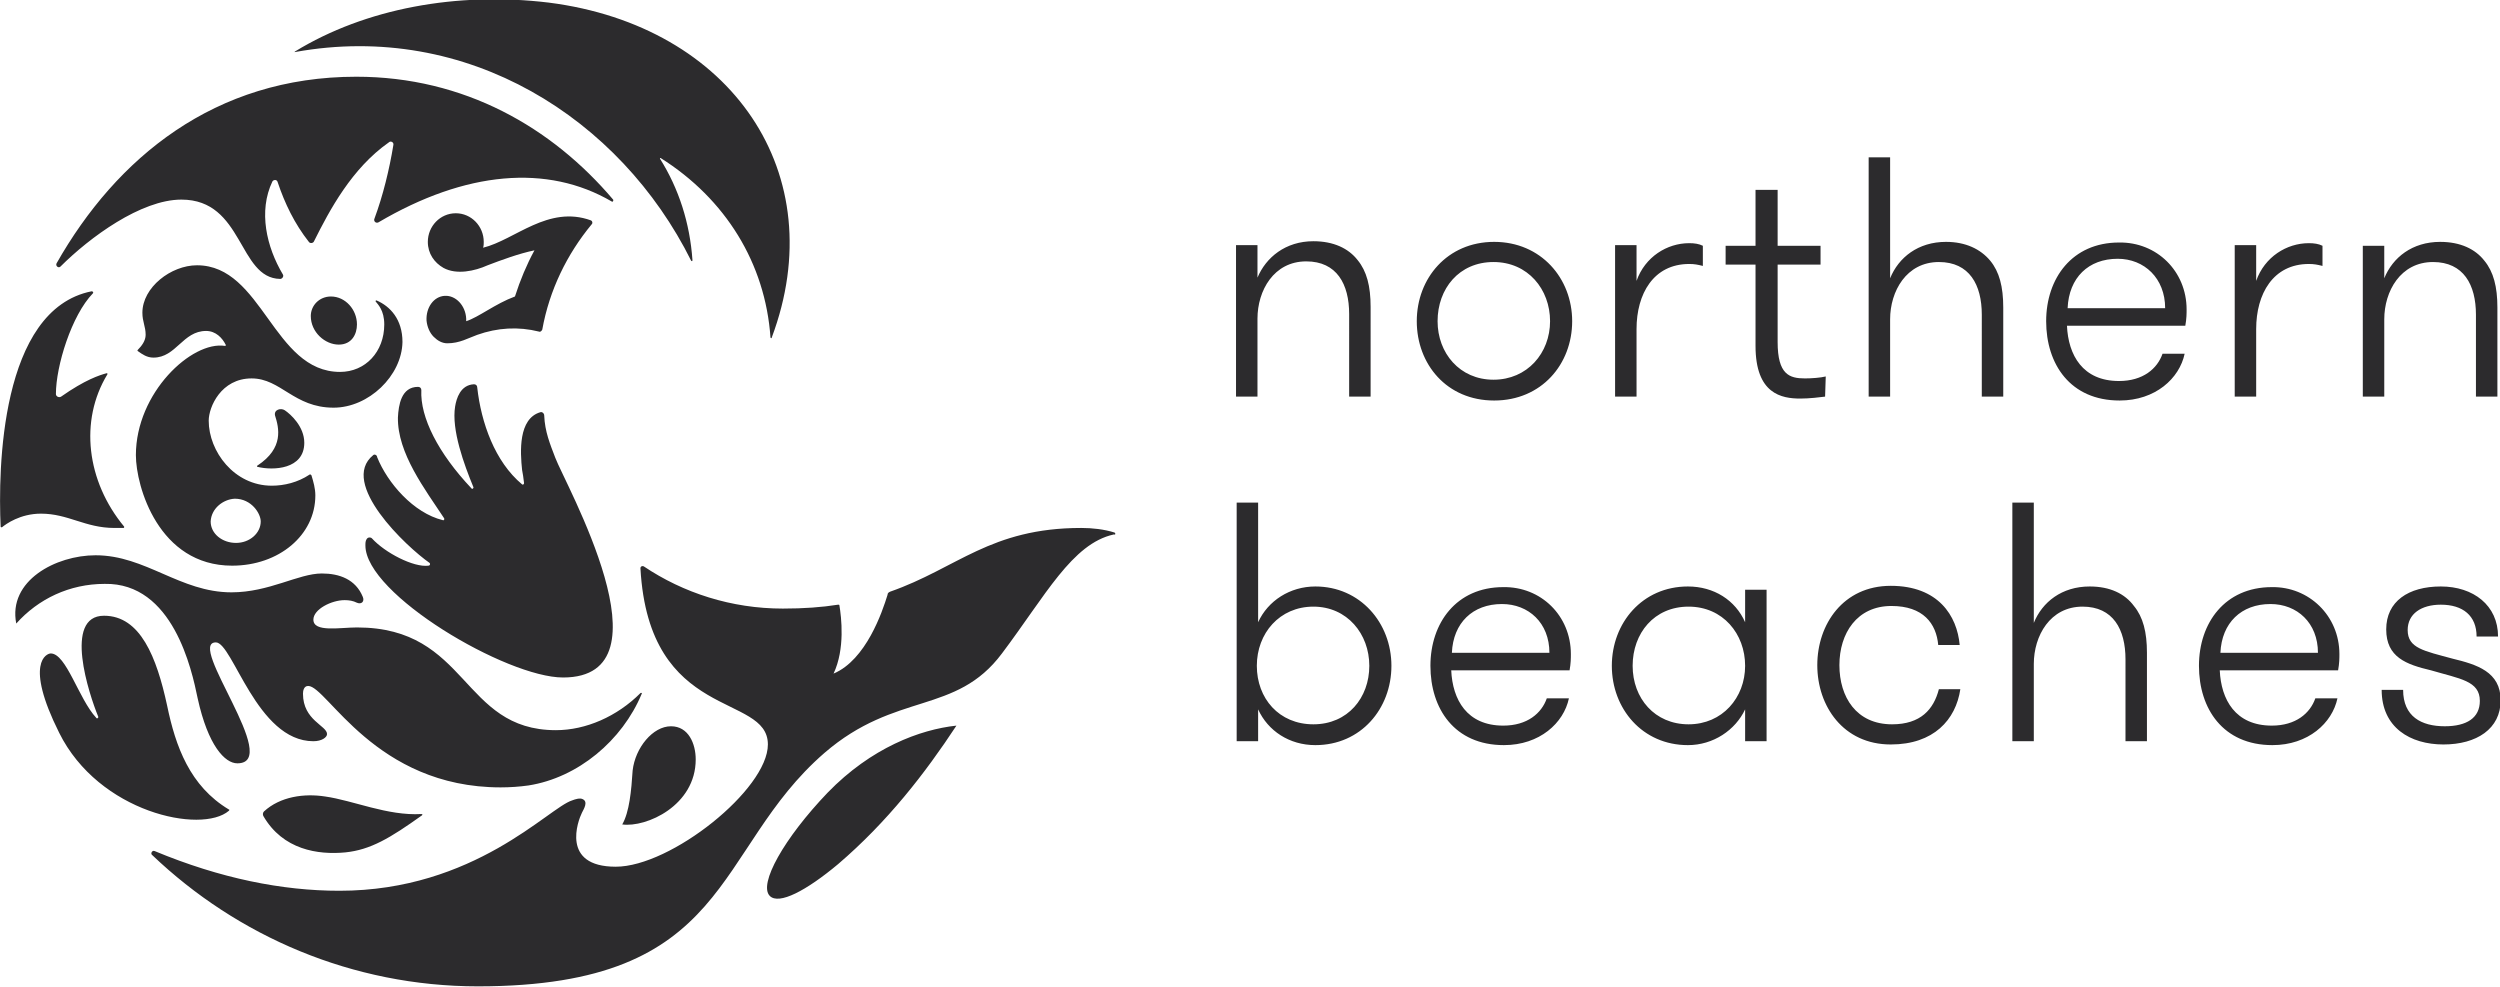
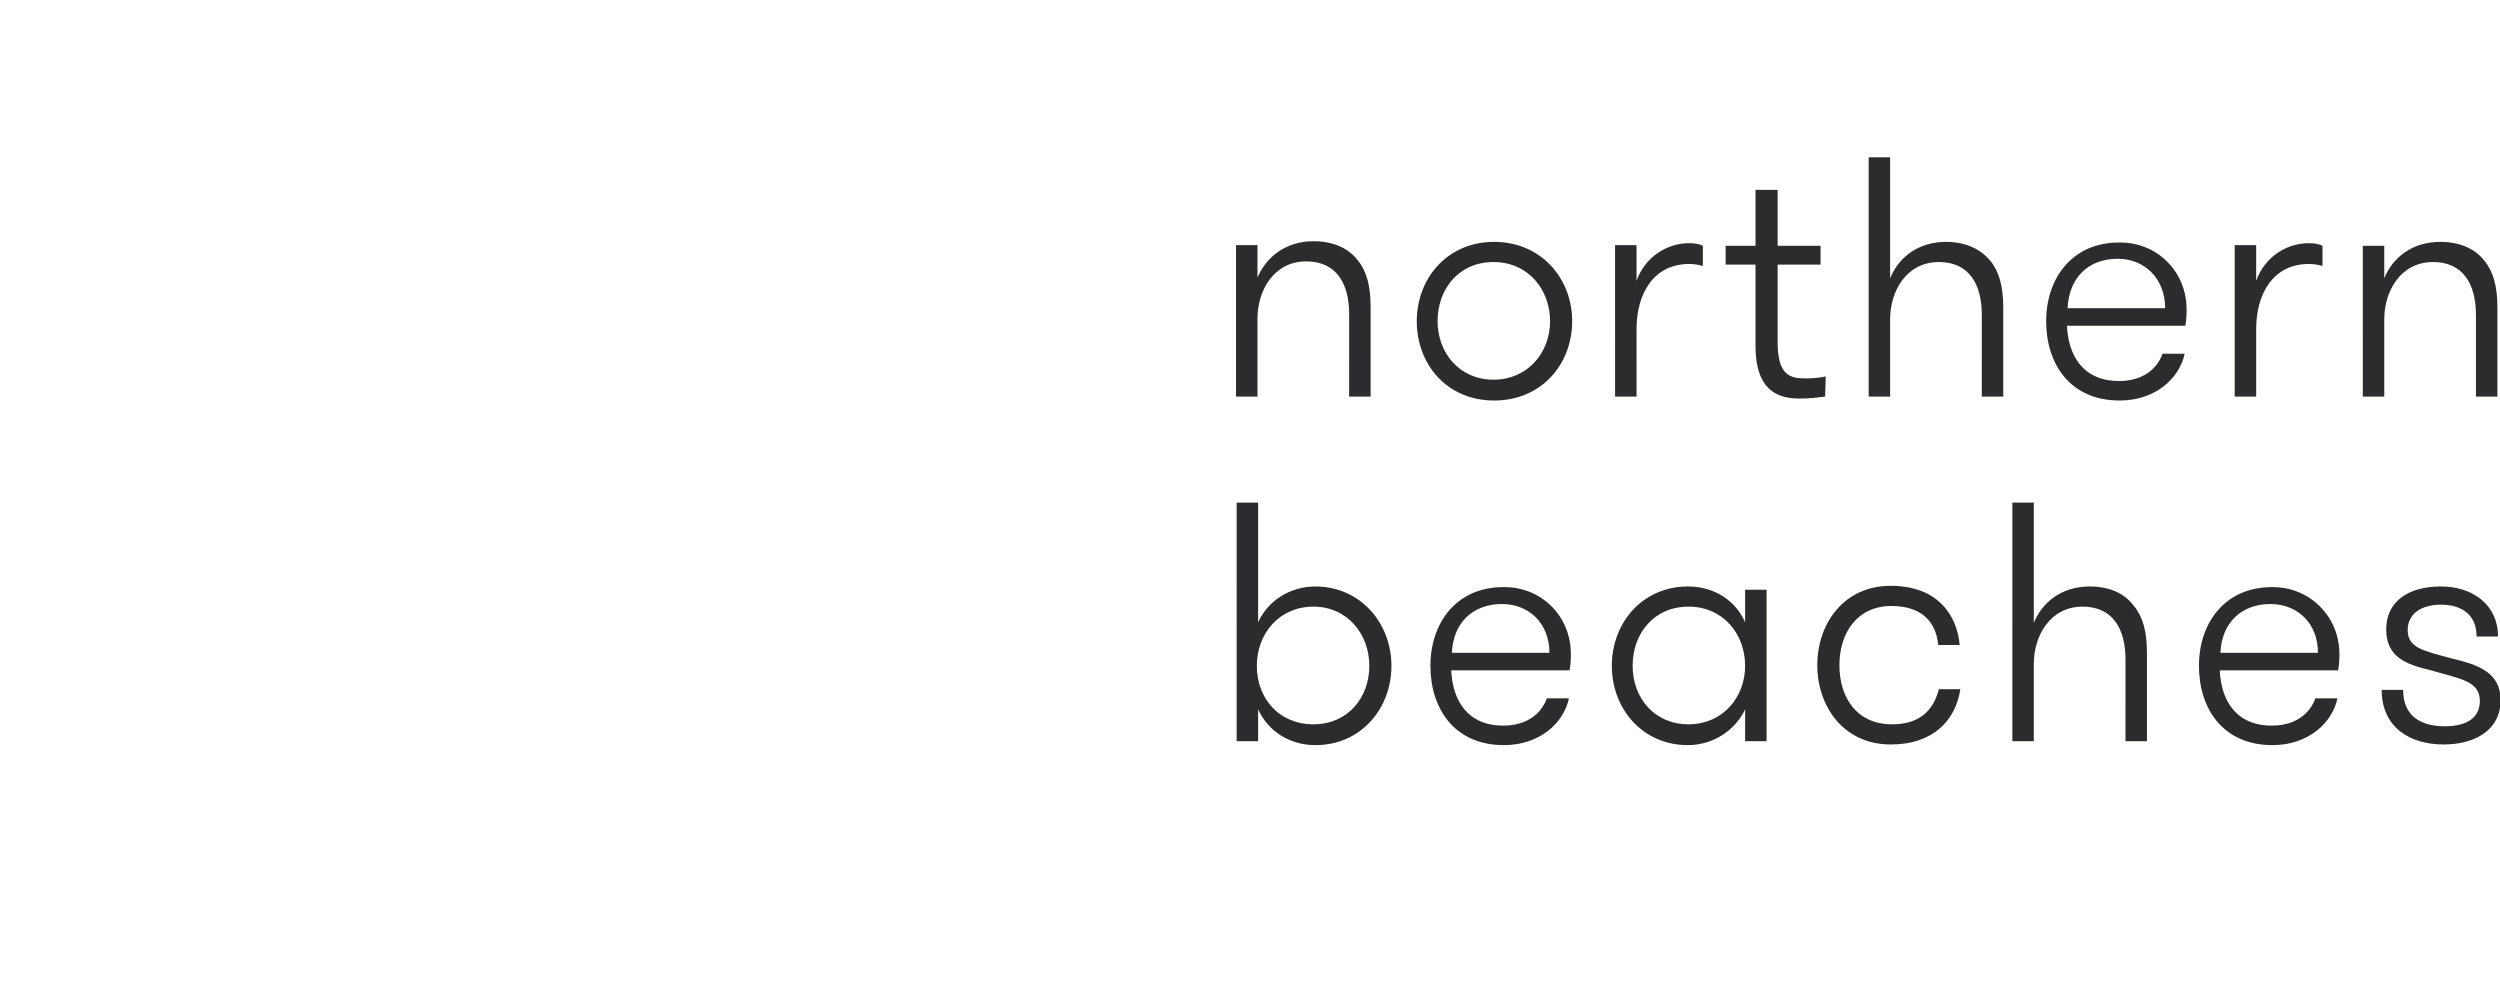
<svg xmlns="http://www.w3.org/2000/svg" version="1.1" id="a" x="0px" y="0px" viewBox="0 0 384.5 151.8" style="enable-background:new 0 0 384.5 151.8;" xml:space="preserve">
  <style type="text/css"> .st0{fill:#2C2B2D;} </style>
  <path class="st0" d="M377.2,101.3c-4.4-1.2-6.9-1.6-6.9-4.4c0-2.5,2.1-3.9,5.1-3.9c3.4,0,5.5,1.7,5.5,4.9h3.3c0-4.8-3.8-7.7-8.8-7.7 s-8.4,2.3-8.4,6.6s3.1,5.4,6.9,6.3c4.4,1.3,7.5,1.6,7.5,4.7c0,2.6-2,3.9-5.4,3.9c-3.6,0-6.4-1.5-6.4-5.6h-3.3c0,5.8,4.4,8.4,9.5,8.4 s8.8-2.4,8.8-6.8S380.9,102.2,377.2,101.3 M238.3,100.4c0-4.6-3.2-7.5-7.3-7.5c-4.5,0-7.5,2.9-7.7,7.5H238.3z M241.6,100.6 c0,0.6,0,1.4-0.2,2.5h-18.2c0.2,4.5,2.4,8.5,8,8.5c3.7,0,5.9-1.9,6.7-4.2h3.4c-0.8,3.8-4.5,7.2-10,7.2c-7.6,0-11.3-5.6-11.3-12.2 s4-12.1,11.2-12.1C237,90.2,241.6,94.7,241.6,100.6 M356.5,100.4c0-4.6-3.2-7.5-7.3-7.5c-4.5,0-7.5,2.9-7.7,7.5H356.5z M359.8,100.6 c0,0.6,0,1.4-0.2,2.5h-18.2c0.2,4.5,2.4,8.5,8,8.5c3.7,0,5.9-1.9,6.7-4.2h3.4c-0.8,3.8-4.5,7.2-10,7.2c-7.6,0-11.3-5.6-11.3-12.2 s4-12.1,11.2-12.1C355.1,90.2,359.8,94.7,359.8,100.6 M268.4,102.4c0-4.9-3.4-9.1-8.7-9.1s-8.6,4.1-8.6,9.1s3.4,9,8.6,9 S268.4,107.3,268.4,102.4 M268.4,90.7h3.3V114h-3.3v-4.9c-1.5,3.2-4.9,5.5-8.8,5.5c-7,0-11.7-5.6-11.7-12.2s4.7-12.2,11.7-12.2 c4,0,7.3,2.1,8.8,5.5V90.7L268.4,90.7z M210.6,102.4c0-4.9-3.4-9.1-8.6-9.1s-8.7,4.1-8.7,9.1s3.4,9,8.7,9S210.6,107.3,210.6,102.4 M214,102.4c0,6.6-4.7,12.2-11.7,12.2c-4,0-7.3-2.2-8.8-5.5v4.9h-3.3V77.3h3.3v18.4c1.5-3.3,4.9-5.5,8.8-5.5 C209.2,90.2,214,95.8,214,102.4 M321.4,90.2c-4.3,0-7.3,2.4-8.6,5.6V77.3h-3.3V114h3.3v-11.9c0-4.3,2.5-8.8,7.5-8.8 c4.7,0,6.6,3.5,6.6,8.1V114h3.3v-13.6c0-3.2-0.6-5.5-2-7.2C326.8,91.3,324.5,90.2,321.4,90.2 M291,111.4c-5.5,0-8.1-4.2-8.1-9.1 s2.7-9.1,8-9.1c4.9,0,6.9,2.7,7.2,6h3.3c-0.4-4.5-3.3-9.1-10.6-9.1s-11.3,5.9-11.3,12.2s4,12.2,11.3,12.2c6.6,0,10-3.8,10.7-8.5 h-3.3C297.4,109.1,295.4,111.4,291,111.4 M333,47.4c0-4.6-3.2-7.6-7.3-7.6c-4.5,0-7.5,2.9-7.7,7.6H333z M336.3,47.6 c0,0.6,0,1.4-0.2,2.5h-18.2c0.2,4.5,2.4,8.5,8,8.5c3.7,0,5.9-1.9,6.7-4.2h3.4c-0.8,3.8-4.5,7.2-10,7.2c-7.6,0-11.3-5.6-11.3-12.2 s4-12.1,11.2-12.1C331.7,37.2,336.3,41.7,336.3,47.6 M280.8,57.9c-0.8,0.2-2.2,0.3-3.2,0.3c-2.4,0-4.2-0.6-4.2-5.6V40.7h6.6v-2.9 h-6.6v-8.6H270v8.6h-4.6v2.9h4.6v12.5c0,7.4,4,8.1,6.9,8.1c1.4,0,3-0.2,3.8-0.3L280.8,57.9L280.8,57.9z M299.3,37.2 c-4.3,0-7.3,2.4-8.6,5.6V24.2h-3.3V61h3.3V49.1c0-4.3,2.5-8.8,7.5-8.8c4.7,0,6.6,3.5,6.6,8.1V61h3.3V47.3c0-3.2-0.6-5.5-2-7.2 C304.6,38.3,302.3,37.2,299.3,37.2 M347,50.6c0-5.4,2.6-10,8.1-10c0.8,0,1.3,0.1,2.1,0.3v-3.1c-0.6-0.3-1.3-0.4-2.1-0.4 c-3.4,0-6.8,2.1-8.1,5.8v-5.5h-3.3V61h3.3V50.6L347,50.6z M251.7,50.6c0-5.4,2.6-10,8.1-10c0.8,0,1.3,0.1,2.1,0.3v-3.1 c-0.6-0.3-1.3-0.4-2.1-0.4c-3.4,0-6.8,2.1-8.1,5.8v-5.5h-3.3V61h3.3V50.6L251.7,50.6z M366.7,49.1c0-4.3,2.5-8.8,7.5-8.8 c4.7,0,6.6,3.5,6.6,8.1V61h3.3V47.3c0-3.2-0.6-5.5-2-7.2c-1.4-1.8-3.7-2.9-6.8-2.9c-4.3,0-7.3,2.4-8.6,5.6v-5h-3.3V61h3.3 L366.7,49.1L366.7,49.1z M238.4,49.4c0-4.9-3.4-9.1-8.7-9.1s-8.6,4.1-8.6,9.1c0,4.9,3.4,9,8.6,9S238.4,54.3,238.4,49.4 M241.8,49.4 c0,6.6-4.7,12.2-12,12.2s-11.9-5.6-11.9-12.2s4.7-12.2,11.9-12.2S241.8,42.8,241.8,49.4 M193.4,61h-3.3V37.7h3.3v5 c1.3-3.1,4.3-5.6,8.6-5.6c3.1,0,5.4,1.1,6.8,2.9c1.4,1.7,2,4,2,7.2V61h-3.3V48.3c0-4.6-1.9-8.1-6.6-8.1c-5,0-7.5,4.5-7.5,8.8 L193.4,61L193.4,61z" />
-   <path class="st0" d="M95.7,126.8c3.7,0.5,11.3-2.9,11.3-10c0-2.4-1.1-5.1-3.8-5.1c-2.8,0-5.5,3.3-5.9,6.8 C97.1,121.6,96.8,124.9,95.7,126.8 M30.4,107.4c1.6,7.3,4.2,10,6.1,10c7,0-7.9-18.6-3.3-18.6c2.6,0,6.3,15.2,15,15.2 c1.3,0,2.1-0.6,2.1-1.1c0-1.3-3.7-2.1-3.7-6.2c0-0.4,0.1-1.2,0.8-1.2c2.9,0,10.3,15.6,29.6,15.6c1.4,0,2.9-0.1,4.3-0.3 c7.6-1.2,14.4-6.9,17.4-14.1c0.1-0.1-0.1-0.2-0.2-0.1c-3.6,3.6-8.4,5.7-13,5.7c-14.6,0-13.4-15.8-30.6-15.8c-2.6,0-6.7,0.8-6.7-1.2 c0-1.6,2.8-3,4.8-3c0.7,0,1.3,0.1,1.9,0.4c0.7,0.3,1.2-0.2,0.9-0.9c-1.1-2.7-3.6-3.6-6.3-3.6c-3.6,0-8.1,2.9-13.9,2.9 c-7.9,0-13.2-5.7-20.9-5.7c-6.1,0-13.5,3.9-12.2,10.5c3.4-3.8,8.2-6.1,13.6-6.1C26.6,89.6,29.5,103,30.4,107.4 M50,122.5 c-3.2-0.5-6.9,0-9.4,2.3c-0.2,0.2-0.2,0.5-0.1,0.7c3,5.2,8.4,6,12.6,5.6c3.9-0.4,6.9-2.2,11.8-5.7c0.1-0.1,0.1-0.2-0.1-0.2 C59.6,125.5,54.3,123.1,50,122.5 M71.7,49.4c0-0.1,0-0.3,0-0.4c-0.1-2-1.6-3.6-3.3-3.5c-1.7,0.1-2.9,1.8-2.8,3.8 c0.1,1,0.5,1.9,1.1,2.5l0,0c0.6,0.6,1.3,1,2.1,1c1.9,0,3.2-0.8,4.6-1.3c3.1-1.1,6.3-1.3,9.5-0.5c0.2,0.1,0.4-0.1,0.5-0.3 c1.1-6.1,3.8-11.6,7.6-16.2c0.2-0.2,0.1-0.5-0.1-0.6c-6.6-2.4-11.7,3-16.6,4.2c0.1-0.3,0.1-0.6,0.1-0.9c0-2.4-1.9-4.4-4.3-4.4 s-4.3,2-4.3,4.4c0,1.8,1,3.2,2.4,4c2,1.1,4.8,0.5,6.8-0.4c2.1-0.8,4.8-1.8,7.2-2.3c-1.2,2.2-2.2,4.6-3,7.1 C76.2,46.7,73.6,48.8,71.7,49.4 M171.4,81.9c-1.6-0.5-3.4-0.7-5.1-0.7c-14,0-19.1,6.2-29.4,9.8c-0.2,0.1-0.4,0.2-0.4,0.5 c-0.8,2.6-3.3,10-8.3,12.1c1.8-3.8,1.2-8.7,0.9-10.5c0-0.1-0.1-0.1-0.2-0.1c-2.5,0.4-5.3,0.6-8.5,0.6c-7.9,0-15.3-2.4-21.4-6.5 c-0.2-0.1-0.5,0-0.5,0.3c1.3,23.7,19.6,19.1,19.6,27.1c0,6.9-14.9,18.8-23.4,18.8s-5.8-7.1-5.2-8.3c0.3-0.6,1-1.7,0.1-2.1 c-0.4-0.2-1.1,0-1.6,0.2C84.4,124.2,73,137,52.2,137c-8.8,0-18.3-1.9-28.4-6.1c-0.4-0.2-0.7,0.4-0.4,0.6 c13.1,12.5,30.8,20.2,50.1,20.2c39.3,0,36-20.9,53.3-35.9c11-9.5,20.2-5.8,27.3-15.3c6.7-8.9,10.8-16.9,17.2-18.3 C171.6,82.3,171.6,82,171.4,81.9 M127.3,121.9c-6.7,7-10.7,14.1-8.9,15.9c1.4,1.4,5.6-0.8,10.5-4.9c7.6-6.5,13.4-14,18.2-21.3 c0,0,0,0,0,0C141.5,112.2,134,115,127.3,121.9 M35.2,124.7c0.1-0.1,0.1-0.2,0-0.2c-6-3.6-8.2-9.7-9.5-16c-1.6-7.4-4.1-13.8-9.7-13.8 c-6.3,0-2.3,12.1-0.9,15.5c0.1,0.2-0.2,0.4-0.3,0.2c-2.7-2.9-4.6-9.9-7-9.9c-0.6,0-4.1,1.4,1.3,12.2C15.2,125,31,128.3,35.2,124.7 M17.6,81.2c0.8,0,1.2,0,1.4,0c0.1,0,0.1-0.1,0.1-0.2c-5.8-7-6.9-16.3-2.6-23.4c0.1-0.1,0-0.2-0.1-0.2c-1.1,0.3-3.3,1-7,3.6 c-0.3,0.2-0.8,0-0.8-0.4c0-4.3,2.4-12.1,5.7-15.5c0.1-0.1,0-0.3-0.2-0.3C0,47.6-0.3,72.3,0.1,81c0,0.1,0.1,0.1,0.2,0.1 c0.6-0.5,2.8-2.1,6-2.1C10.5,79,13.1,81.2,17.6,81.2 M39.6,71.6c-0.1,0-0.1,0.2,0,0.2c2.4,0.6,7.2,0.4,7.2-3.7c0-2.5-2.1-4.4-3-5 c-0.6-0.4-1.7-0.1-1.5,0.8C42.9,65.8,43.7,68.9,39.6,71.6 M65.9,87c-2.3,0.3-6.7-2-8.7-4.2c-0.2-0.2-0.6-0.2-0.8,0.1s-0.2,0.6-0.2,1 c0,7.5,21.7,20.3,30.4,20.3c17.2,0,0.2-30-1.2-33.8c-0.8-2.1-1.6-4-1.7-6.5c0-0.3-0.3-0.6-0.6-0.5c-3.4,1-3.1,6.1-2.8,8.9 c0.1,0.4,0.2,1.2,0.3,2c0,0.2-0.2,0.3-0.3,0.2c-4.2-3.5-6.3-9.5-6.9-14.9c0-0.3-0.2-0.5-0.5-0.5c-2.1,0.1-2.7,2.2-2.9,3.4 c-0.6,3.6,1.4,9,2.8,12.4c0.1,0.2-0.2,0.4-0.3,0.2c-5.1-5.4-7.9-10.9-7.7-15.1c0-0.3-0.2-0.5-0.5-0.5c-2.6,0-3,2.8-3.1,4.7 c-0.1,5.5,4.2,11.1,7.1,15.5c0.1,0.1,0,0.4-0.2,0.3c-4.5-1.1-8.5-5.7-10.1-9.7C58,70,57.6,69.8,57.4,70c-5.3,4.3,5.1,14.1,8.7,16.6 C66.2,86.8,66.1,87,65.9,87 M32.4,80.2c0,1.9,1.8,3.3,3.9,3.3c2.1,0,3.8-1.5,3.8-3.3c0-1.2-1.4-3.5-4-3.5 C34.3,76.8,32.5,78.2,32.4,80.2 M51.3,62.7c-6.1,0-8.1-4.5-12.6-4.5c-4.7,0-6.6,4.4-6.6,6.5c0,4.7,3.9,10,9.7,10 c1.9,0,4-0.5,5.8-1.7c0.1-0.1,0.2,0,0.3,0.1c0.3,1,0.6,2,0.6,3.1c0,6.1-5.6,10.8-12.8,10.8c-11.3,0-14.8-12.2-14.8-17 c0-9.6,8.6-17.6,13.7-16.8c0.1,0,0.2-0.1,0.1-0.2c-0.5-1-1.5-2.1-3-2.1c-3.6,0-4.6,4.1-8.1,4.1c-1,0-1.7-0.5-2.4-1 c-0.1-0.1-0.1-0.1,0-0.2c0.6-0.6,1.2-1.4,1.2-2.3c0-1.3-0.5-2-0.5-3.4c0-3.9,4.4-7.3,8.4-7.3c10.1,0,11.7,16.4,22,16.4 c3.9,0,6.8-3.1,6.8-7.3c0-2.2-1-3.1-1.3-3.5c-0.1-0.1,0-0.2,0.1-0.2c2.1,0.9,4,2.9,4,6.4C61.8,57.8,56.7,62.7,51.3,62.7 M54.9,49.9 c0-2.3-1.8-4.3-4-4.3c-1.8,0-3.1,1.4-3.1,3c0,2.5,2.2,4.4,4.3,4.4C54.1,53,54.9,51.4,54.9,49.9 M45.4,8c26.5-4.8,50,10.2,60.9,32.1 c0.1,0.1,0.2,0.1,0.2-0.1c-0.4-5.7-2.1-11-5-15.6c0-0.1,0-0.1,0.1-0.1c10,6.3,16.1,16.2,16.9,27.6c0,0.1,0.2,0.2,0.2,0 c9.4-25.1-6.1-47.9-34.3-51.5C70.3-1.3,56.2,1.3,45.4,7.9C45.3,7.9,45.3,8.1,45.4,8 M8.7,40.5C17.9,24.3,33,11.8,54.8,11.8 c16.6,0,30.1,7.8,39.5,18.9c0.1,0.2-0.1,0.4-0.2,0.3c-9.9-5.8-22.5-4.7-35.9,3.2c-0.4,0.2-0.8-0.2-0.6-0.6c1.3-3.5,2.3-7.6,2.9-11.3 c0.1-0.4-0.4-0.7-0.7-0.4c-5.7,4-9.1,10.4-11.5,15.2c-0.1,0.3-0.6,0.4-0.8,0.1c-2.2-2.8-3.7-5.9-4.8-9.2c-0.1-0.4-0.6-0.4-0.8-0.1 c-2.2,4.6-0.9,10.1,1.6,14.3c0.2,0.3-0.1,0.7-0.4,0.7c-6.5-0.1-5.6-12.2-15.2-12.2c-6.2,0-14.1,5.8-18.6,10.3 C9,41.3,8.5,40.9,8.7,40.5" />
</svg>